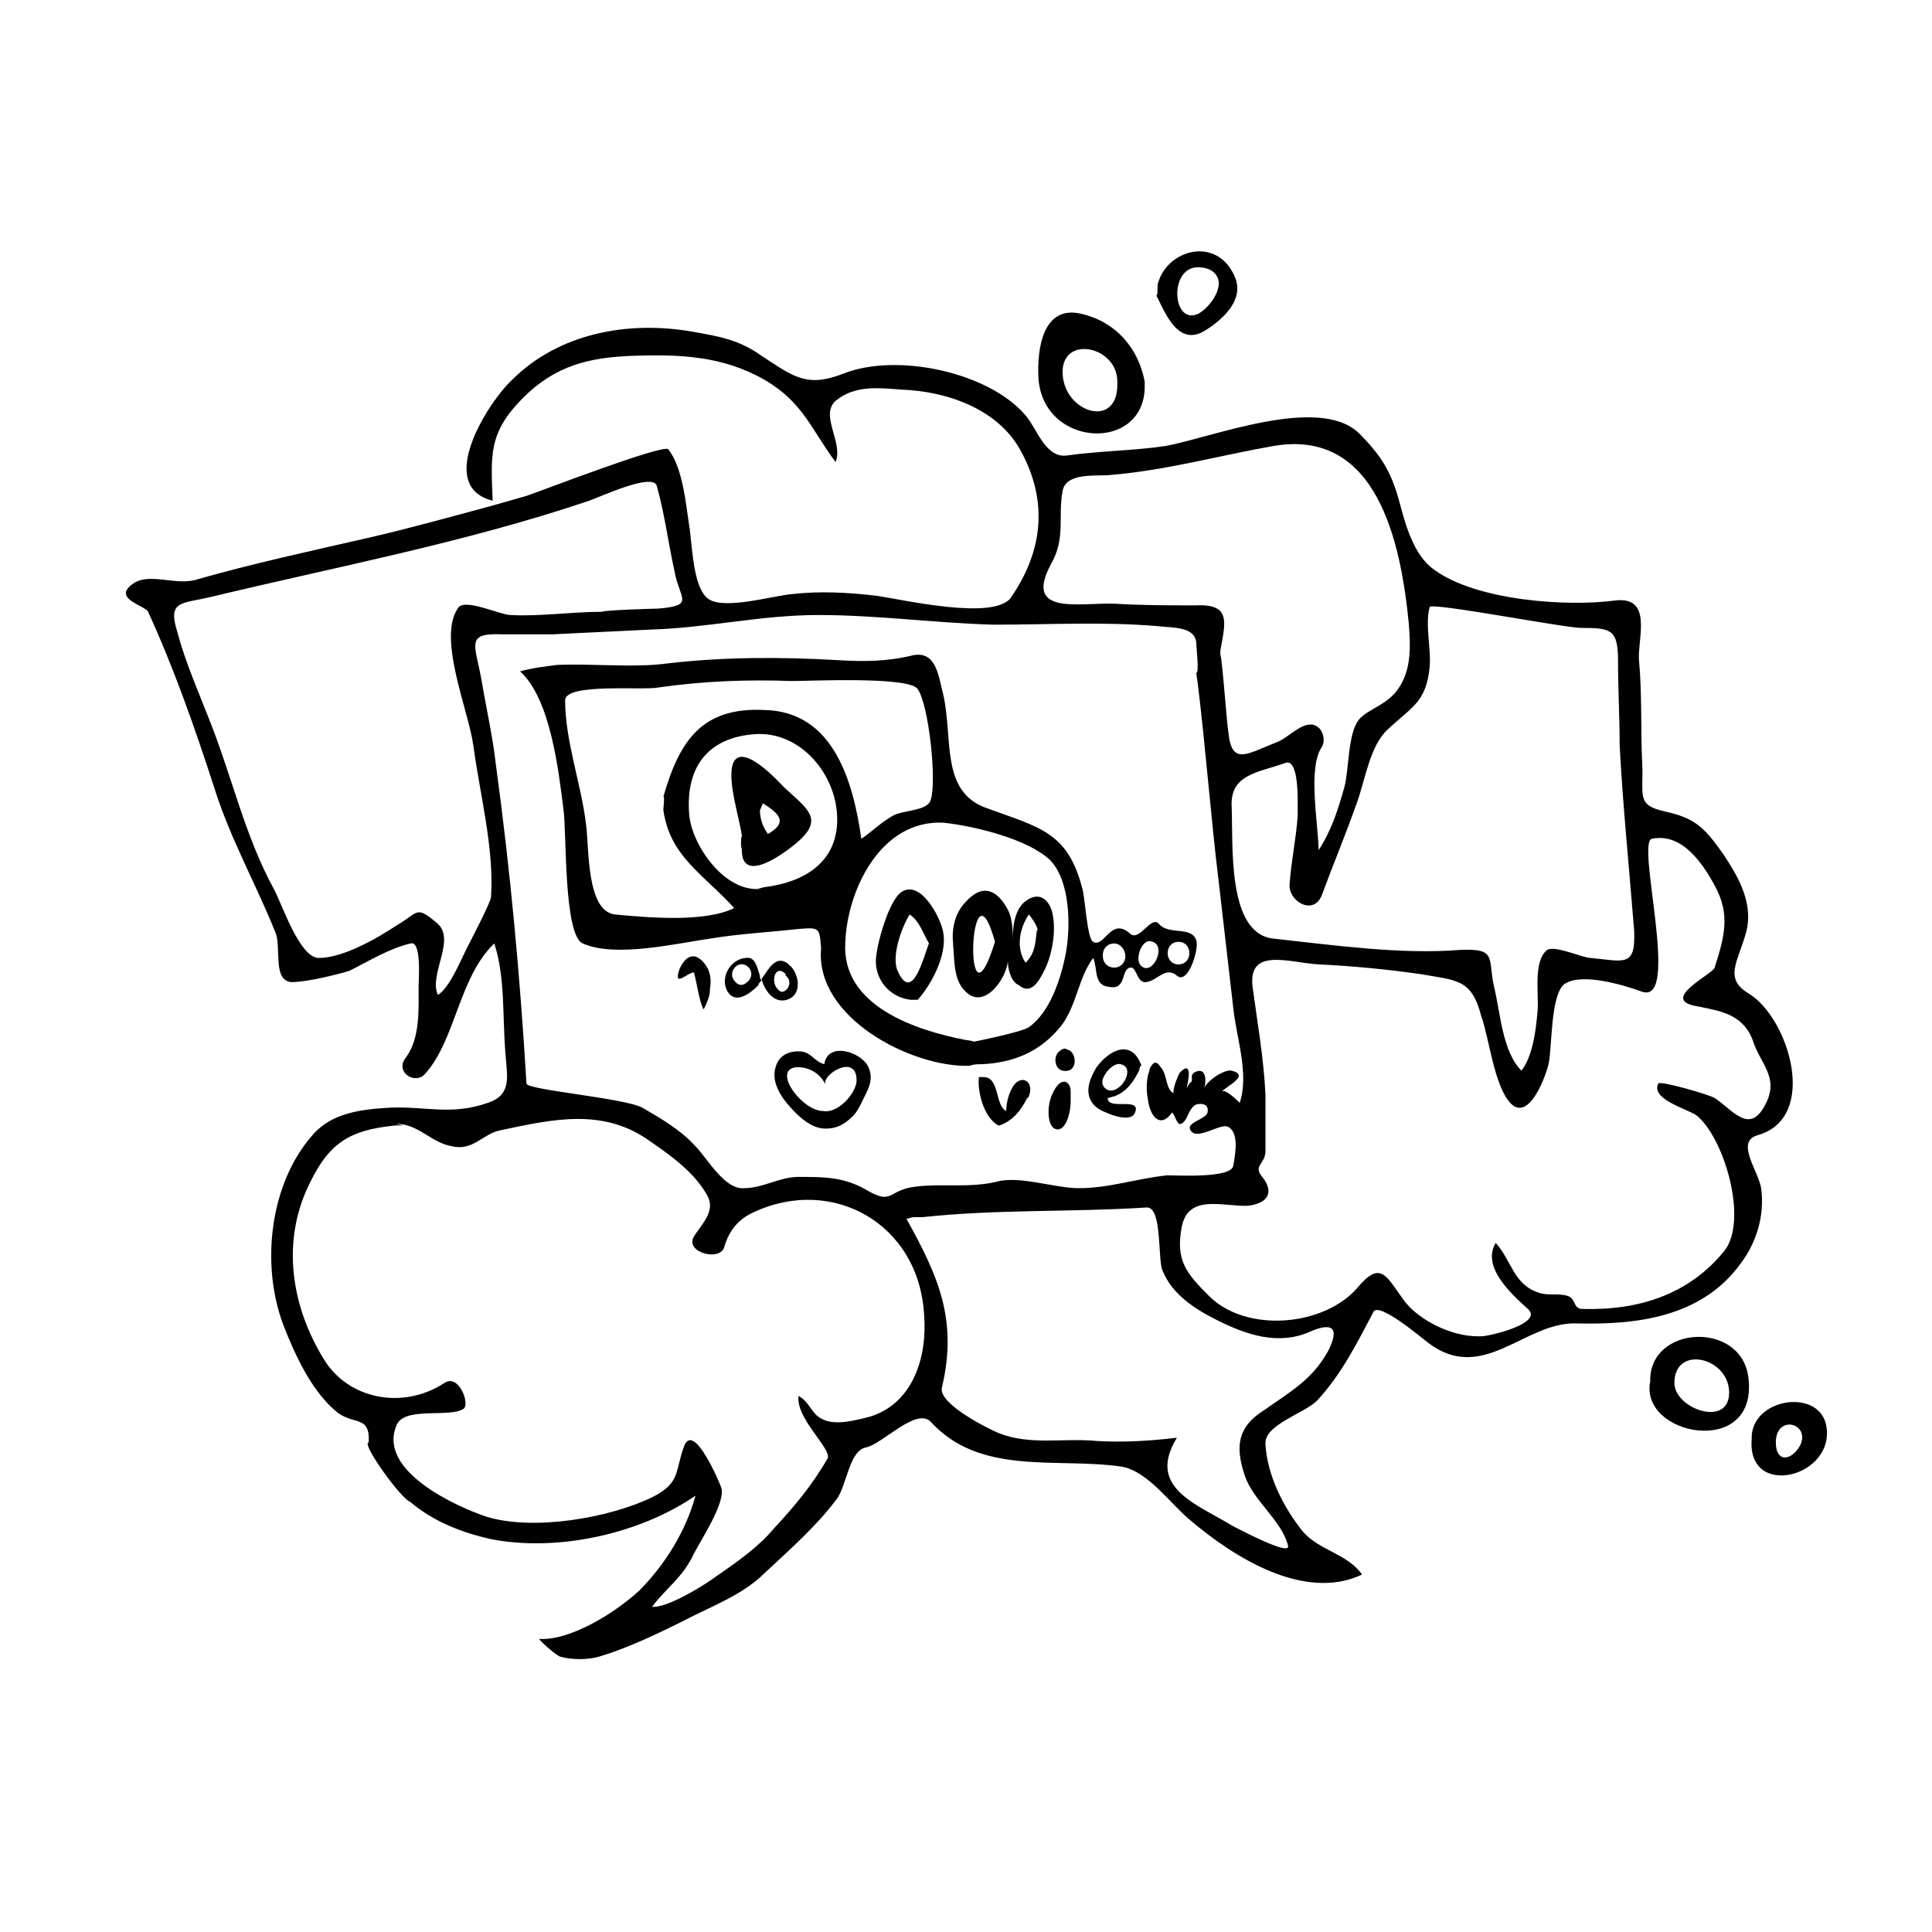
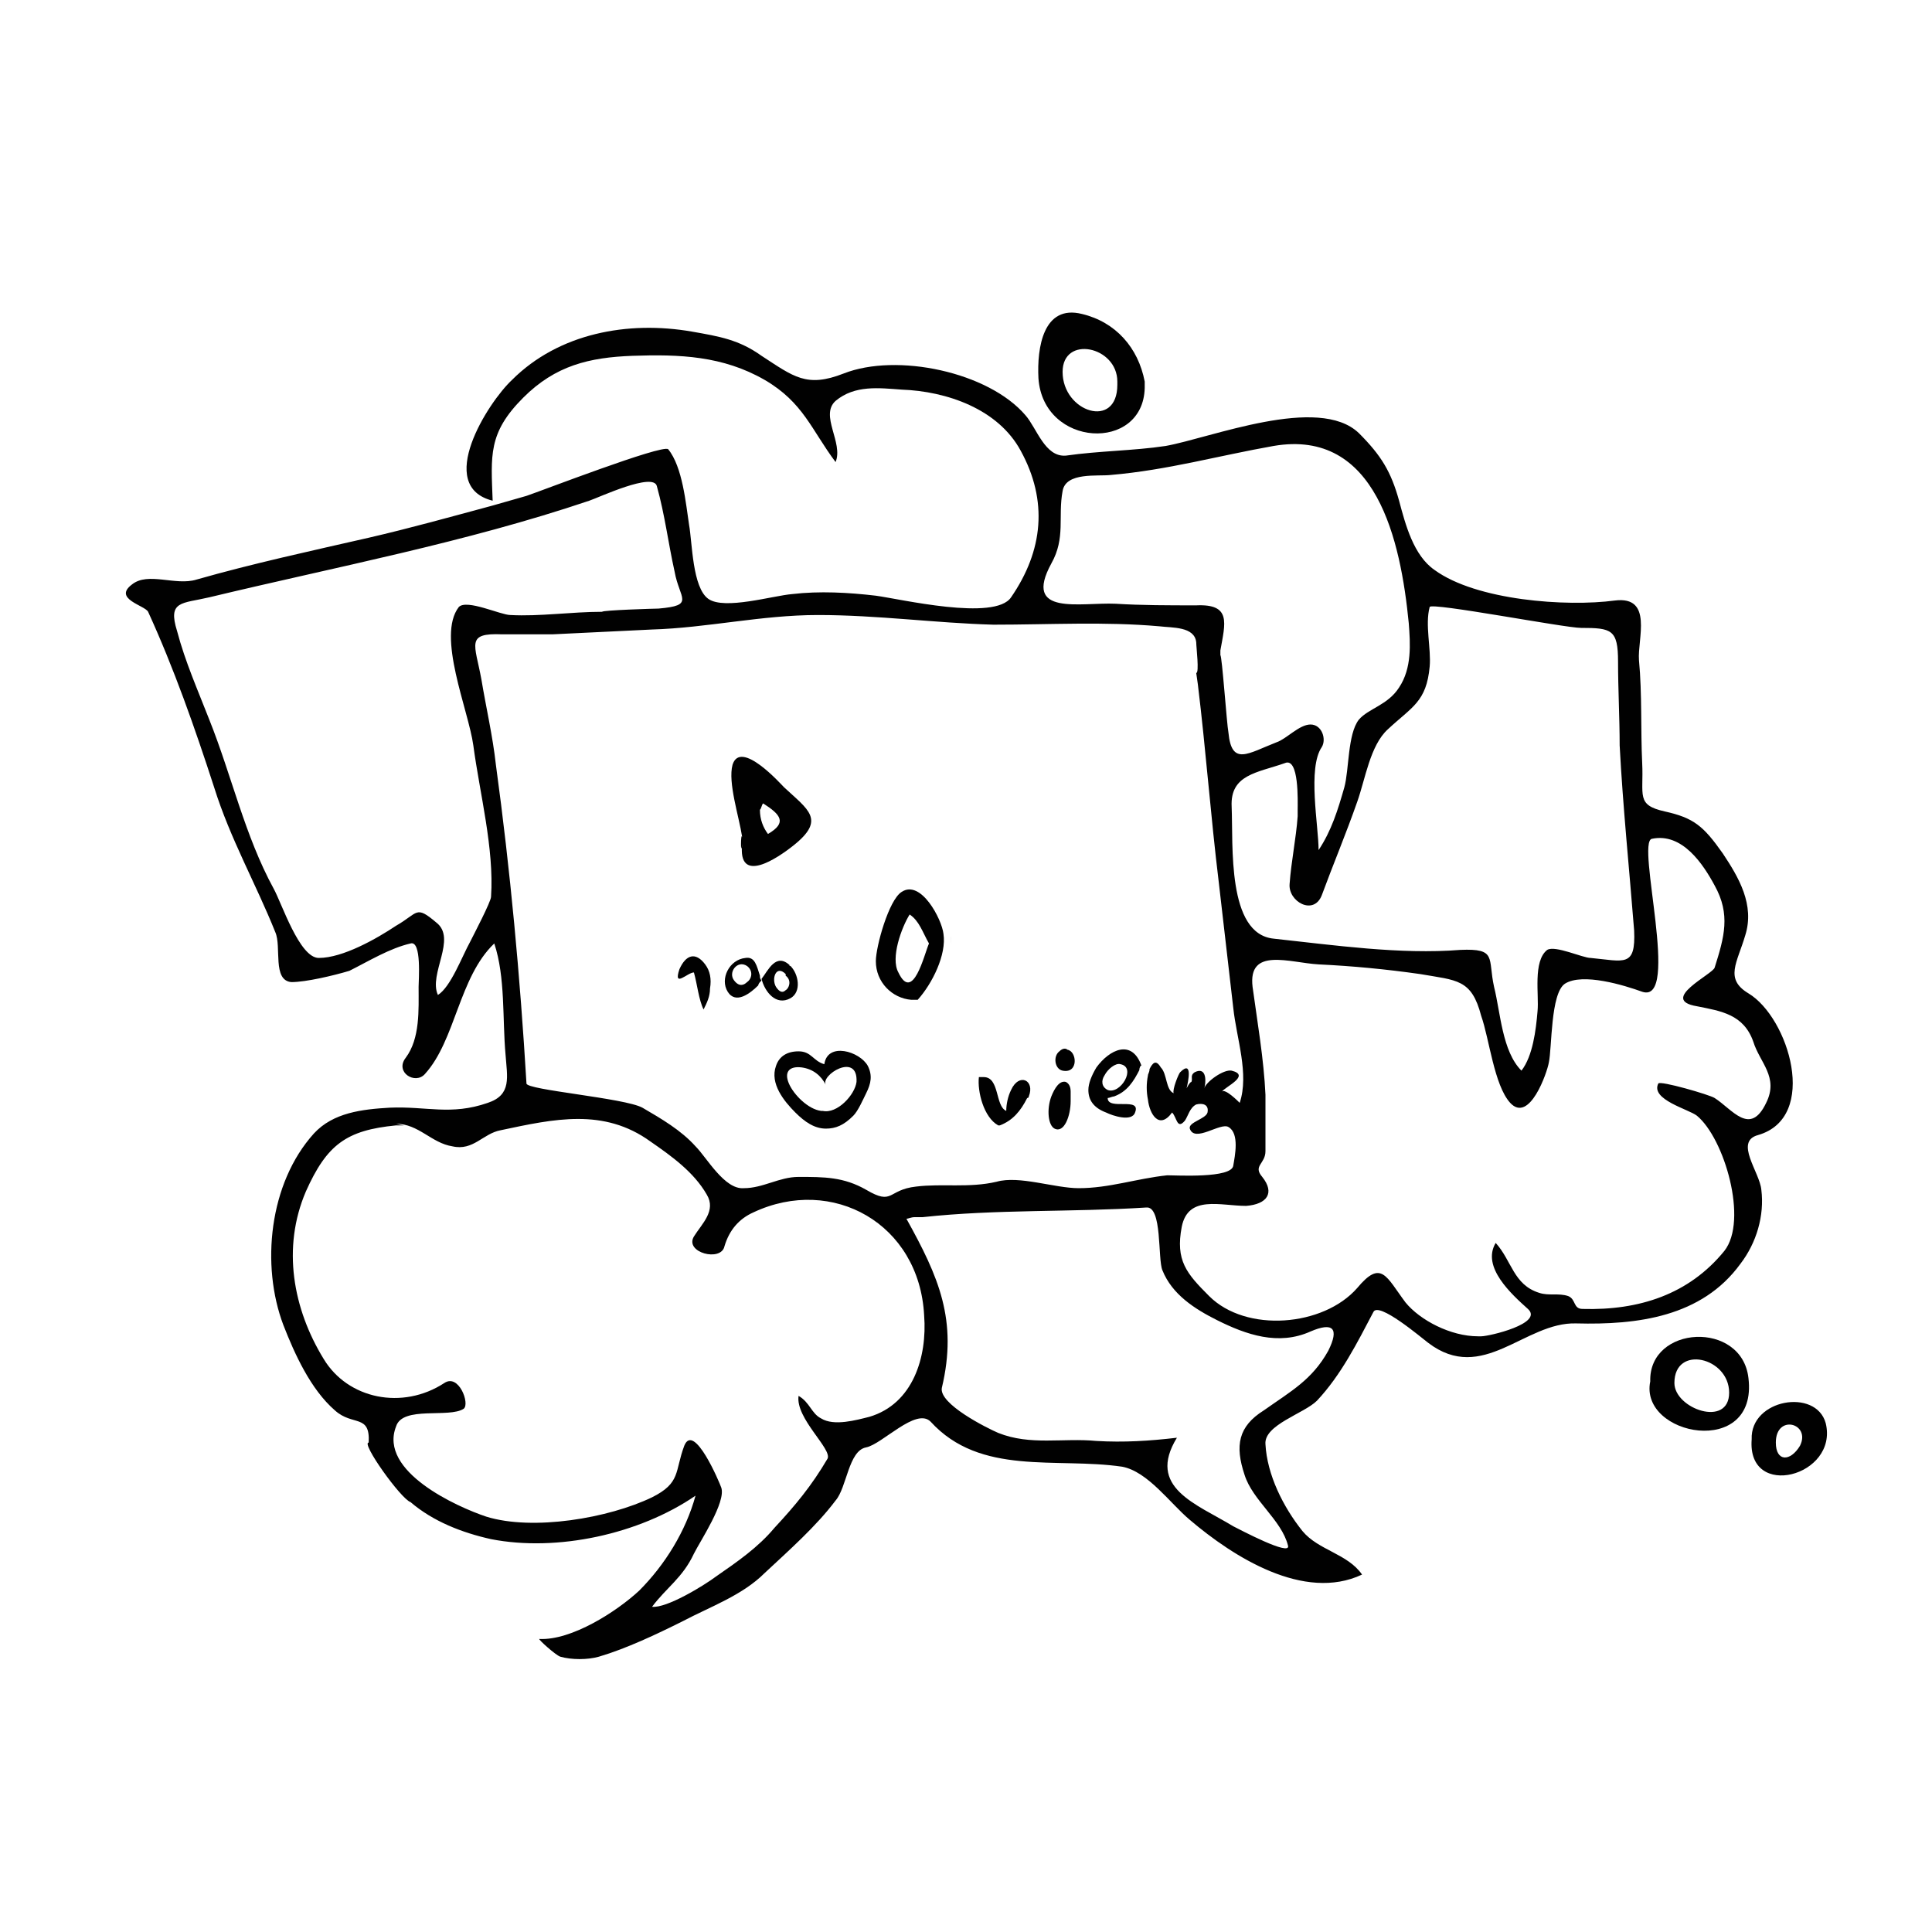
<svg xmlns="http://www.w3.org/2000/svg" version="1.1" id="Layer_1" x="0px" y="0px" viewBox="0 0 120 120" style="enable-background:new 0 0 120 120;" xml:space="preserve">
  <style type="text/css">
	.st0{fill:#010101;}
</style>
  <g>
    <path class="st0" d="M110.3,89.6L110.3,89.6c0,1.2,0.9,1.2,1.5,0.2C112.5,88.4,110.3,87.8,110.3,89.6z M113.4,88.4   c0.8,3.3-4.9,4.8-4.6,1C108.7,86.9,112.8,86.2,113.4,88.4z" />
    <path class="st0" d="M25.1,69.9c0,0-0.1,0-0.4,0c-0.1,0-0.1,0-0.1,0c-3.1,0.3-4.3,1.2-5.6,4.1c-1.5,3.5-0.8,7.3,1.1,10.4   c1.5,2.5,4.9,3.2,7.5,1.5c0.9-0.6,1.6,1.3,1.2,1.6c-0.9,0.6-3.8-0.2-4.2,1.1c-1.1,2.8,3.8,5,5.6,5.6c2.9,0.9,7.6,0.1,10.3-1.2   c1.8-0.9,1.4-1.6,2-3.2c0.6-1.5,2.2,2.3,2.3,2.6c0.3,0.9-1.3,3.3-1.7,4.1c-0.7,1.5-1.7,2.1-2.6,3.3c0.9,0.1,3.2-1.3,4-1.9   c1.3-0.9,2.6-1.8,3.6-3c1.3-1.4,2.3-2.6,3.3-4.3c0.3-0.6-2-2.5-1.8-3.9c0.7,0.4,0.8,1.1,1.4,1.4c0.8,0.5,2.2,0.1,3-0.1   c2.7-0.8,3.6-3.7,3.4-6.3c-0.3-5.7-5.7-8.7-10.6-6.4c-0.9,0.4-1.5,1.1-1.8,2.1c-0.2,1-2.5,0.4-1.9-0.6c0.5-0.8,1.4-1.6,0.8-2.6   c-0.8-1.4-2.2-2.4-3.5-3.3c-2.9-2.1-6-1.4-9.3-0.7c-1.1,0.2-1.7,1.3-3,1c-1.3-0.2-2.1-1.4-3.5-1.4C25,69.9,25.1,69.9,25.1,69.9z    M22.9,89.6c0.1-1.8-1-1-2.1-2c-1.5-1.3-2.5-3.5-3.2-5.3c-1.4-3.7-0.9-8.8,1.9-11.9c1.2-1.3,3-1.5,4.7-1.6c2.3-0.1,3.8,0.5,6.1-0.3   c1.5-0.5,1.2-1.6,1.1-3c-0.2-2.2,0-4.8-0.7-6.9c-2.2,2.1-2.4,6-4.3,8.1c-0.6,0.7-1.9-0.1-1.2-1c0.9-1.2,0.8-3,0.8-4.4   c0-0.4,0.2-2.9-0.5-2.7c-1.3,0.3-2.6,1.1-3.8,1.7C20.7,60.6,19,61,18.1,61c-1.2-0.1-0.6-2.2-1-3.1c-1.2-3-2.8-5.8-3.8-9   c-1.2-3.7-2.5-7.4-4.1-10.9c-0.2-0.4-2.2-0.8-1-1.7c1-0.8,2.7,0.1,4-0.3c3.5-1,7.2-1.8,10.7-2.6c2.6-0.6,5.1-1.3,7.7-2   c0.7-0.2,1.4-0.4,2.1-0.6c0.9-0.3,8.4-3.2,8.8-2.9c0.9,1.1,1.1,3.4,1.3,4.7c0.2,1.1,0.2,3.9,1.2,4.6c1,0.7,4-0.2,5.2-0.3   c1.7-0.2,3.5-0.1,5.2,0.1c1.5,0.2,7.4,1.6,8.4,0.1c2-2.9,2.3-6,0.6-9.1c-1.4-2.6-4.6-3.7-7.4-3.8c-1.4-0.1-2.9-0.3-4.1,0.7   c-1,0.9,0.5,2.6,0,3.8c-1.5-2-2-3.7-4.4-5.1c-2.6-1.5-5.3-1.6-8.2-1.5c-2.7,0.1-4.8,0.6-6.8,2.6c-2.2,2.2-2,3.6-1.9,6.4   c-3.6-0.9-0.3-6.1,1.2-7.5c2.9-2.9,7.2-3.7,11.2-3c1.7,0.3,2.9,0.5,4.3,1.5c2,1.3,2.8,2,5.1,1.1c3.3-1.3,9-0.1,11.3,2.6   c0.7,0.8,1.2,2.6,2.5,2.5c2.1-0.3,4.2-0.3,6.2-0.6c2.8-0.5,9.5-3.2,12-0.8c1.4,1.4,2,2.4,2.5,4.2c0.4,1.5,0.9,3.4,2.2,4.3   c2.6,1.9,8.2,2.3,11.2,1.9c2.4-0.3,1.4,2.4,1.5,3.7c0.2,2.1,0.1,4.3,0.2,6.4c0.1,2-0.4,2.6,1.4,3c1.8,0.4,2.4,0.9,3.6,2.6   c1,1.5,2,3.2,1.4,5.1c-0.5,1.7-1.3,2.7,0.2,3.6c2.5,1.5,4.4,7.7,0.6,8.8c-1.5,0.4,0.1,2.3,0.2,3.4c0.2,1.6-0.3,3.3-1.3,4.6   c-2.4,3.3-6.4,3.8-10.2,3.7c-3.2-0.1-5.8,3.8-9.2,1.2c-0.4-0.3-3.1-2.6-3.4-1.9c-1,1.9-2,3.9-3.5,5.5c-0.8,0.8-3.3,1.5-3.2,2.7   c0.1,1.9,1.1,3.9,2.3,5.4c1,1.2,2.8,1.4,3.7,2.7c-3.6,1.7-8-1.1-10.7-3.4c-1.2-1-2.6-3-4.2-3.3c-4.1-0.6-8.8,0.6-11.9-2.8   c-0.9-0.9-3,1.4-4,1.6c-1.1,0.2-1.2,2.5-1.9,3.3c-1.2,1.6-2.9,3.1-4.4,4.5c-1.4,1.4-3.4,2.1-5.1,3c-1.6,0.8-3.5,1.7-5.2,2.2   c-0.7,0.2-1.7,0.2-2.4,0c-0.3-0.1-1.4-1.1-1.3-1.1c2,0.1,4.8-1.7,6.2-3c1.6-1.6,2.9-3.7,3.5-5.9c-3.5,2.4-8.6,3.5-12.7,2.7   c-1.8-0.4-3.6-1.1-5-2.3C24.9,93.1,22.4,89.6,22.9,89.6z M91.8,83c0.1,0,0.2,0,0.2,0h0c0.5,0,3.9-0.8,2.9-1.7c-1-0.9-2.9-2.6-2-4.1   c1,1.1,1.1,2.6,2.7,3.1c0.6,0.2,1.2,0,1.8,0.2c0.5,0.2,0.3,0.8,0.9,0.8c3.5,0.1,6.6-0.9,8.8-3.6c1.5-1.9,0-7-1.7-8.4   c-0.5-0.4-2.9-1-2.4-2c0.1-0.2,3.2,0.7,3.5,0.9c1.1,0.7,2.2,2.4,3.2,0.3c0.8-1.6-0.4-2.5-0.8-3.8c-0.6-1.7-2-1.9-3.5-2.2   c-2.4-0.4,1-2,1.1-2.4c0.6-1.9,1-3.3,0-5.1c-0.7-1.3-2-3.3-3.9-2.9c-1,0.2,1.8,10.3-0.6,9.5c-1.1-0.4-3.7-1.2-4.8-0.5   c-0.9,0.6-0.8,4-1,4.9c-0.1,0.6-1.2,3.8-2.4,2.5c-1-1.1-1.3-4-1.8-5.4c-0.6-2.3-1.5-2.2-3.8-2.6c-2.1-0.3-4.2-0.5-6.3-0.6   c-1.8-0.1-4.4-1.1-4.1,1.4c0.3,2.2,0.7,4.5,0.8,6.7c0,1.1,0,2.3,0,3.5c0,0.8-0.8,0.9-0.2,1.6c0.8,1,0.3,1.7-1,1.8   c-1.6,0-3.6-0.7-4,1.3c-0.4,2.1,0.3,2.9,1.7,4.3c2.3,2.3,7.1,1.9,9.2-0.5c1.5-1.8,1.8-0.7,3,0.9C88.2,82,90.1,83,91.8,83z    M72.9,67.9c-0.1-0.2,0.3-1.2,0.4-1.3c0.8-0.8,0.5,0.6,0.4,1c0,0,0.2-0.4,0.3-0.4c0.1-0.2-0.1-0.4,0.2-0.6c0.8-0.4,0.7,0.7,0.6,1   c0.1-0.4,1.2-1.2,1.7-1.1c1.2,0.3-0.4,1-0.6,1.3c0.2-0.2,1,0.6,1.1,0.7c0.6-1.8-0.2-4-0.4-5.9c-0.3-2.6-0.6-5.2-0.9-7.8   c-0.5-4.1-0.8-8.2-1.3-12.3c0,0,0,0,0,0c0,0-0.1-0.7-0.1-0.7c0.2,0,0-1.6,0-1.9c-0.1-1-1.5-0.9-2.3-1c-3.4-0.3-6.8-0.1-10.3-0.1   c-3.6-0.1-7.2-0.6-10.9-0.6c-3.5,0-6.9,0.8-10.3,0.9c-2,0.1-4.1,0.2-6.2,0.3c-1,0-2.1,0-3.1,0c-2.3-0.1-1.7,0.6-1.3,2.8   c0.3,1.8,0.7,3.5,0.9,5.3c0.9,6.6,1.5,13.1,1.9,19.8c0,0.4,6.1,0.9,7.2,1.5c1.2,0.7,2.4,1.4,3.3,2.4c0.7,0.7,1.8,2.7,3,2.6   c1.2,0,2.2-0.7,3.4-0.7c1.6,0,2.8,0,4.2,0.8c1.7,1,1.3,0,3.1-0.2c1.6-0.2,3.3,0.1,5-0.3c1.4-0.4,3.6,0.4,5.1,0.4   c1.9,0,3.6-0.6,5.5-0.8c0.6,0,4,0.2,4.1-0.6c0.1-0.6,0.4-2-0.3-2.4c-0.5-0.3-2.1,1-2.4,0.1c-0.1-0.4,1-0.6,1.1-1   c0.1-0.5-0.3-0.6-0.7-0.5c-0.4,0.2-0.5,0.7-0.7,1c-0.5,0.6-0.5-0.2-0.8-0.5c-0.8,1.1-1.4,0.1-1.5-0.8c-0.1-0.5-0.1-1,0-1.5   c0-0.1,0.1-0.2,0.1-0.4c0.2-0.4,0.4-0.6,0.7-0.1C72.5,66.7,72.4,67.7,72.9,67.9z M98.8,59.5c2.1,0.2,2.8,0.6,2.7-1.7   c-0.3-3.8-0.7-7.7-0.9-11.5c0-1.7-0.1-3.5-0.1-5.2c0-2-0.4-2.1-2.3-2.1c-1,0-9.3-1.6-9.4-1.3c-0.3,1.1,0.1,2.6,0,3.7   c-0.2,2.2-1.1,2.5-2.6,3.9c-1.1,1-1.4,3.1-1.9,4.5c-0.7,2-1.5,3.9-2.2,5.8c-0.5,1.3-2.1,0.4-2-0.7c0.1-1.4,0.4-2.8,0.5-4.2   c0-0.1,0-0.2,0-0.4c0-0.5,0.1-3.3-0.8-2.9c-1.7,0.6-3.4,0.7-3.3,2.7c0.1,2.4-0.3,7.9,2.6,8.2c3.7,0.4,7.9,1,11.6,0.7   c2.3-0.1,1.7,0.5,2.1,2.3c0.4,1.6,0.5,4,1.7,5.2c0.7-0.9,0.9-2.5,1-3.7c0.1-1-0.3-3.1,0.6-3.8C96.6,58.7,98.3,59.5,98.8,59.5z    M86.9,42.7c0.8-1.2,0.7-2.7,0.6-4c-0.5-5.1-2-12.1-8.4-11c-3.4,0.6-6.6,1.5-10.1,1.8c-0.8,0.1-2.8-0.2-3,1   c-0.3,1.6,0.2,2.9-0.7,4.5c-1.8,3.3,1.8,2.4,4,2.5c1.6,0.1,3.3,0.1,5,0.1c2.2-0.1,1.8,1.1,1.5,2.8c0,0,0,0.1,0,0.3   c0.1,0,0.4,4.3,0.5,4.8c0.2,2.1,1.2,1.3,3,0.6c0.6-0.2,1.4-1.1,2.1-1.1c0.7,0,1,0.9,0.7,1.4c-0.9,1.3-0.2,4.9-0.2,6.4   c0.8-1.2,1.2-2.5,1.6-3.9c0.3-1.1,0.2-3.3,0.9-4.2C85,44,86.2,43.8,86.9,42.7z M82.5,83.9c0.7-1.4,0.3-1.8-1.1-1.2   c-2,0.9-4,0.2-5.8-0.7c-1.4-0.7-2.8-1.6-3.4-3.1c-0.3-0.7,0-4-1-3.9c-4.7,0.3-9.3,0.1-13.9,0.6c0,0-0.1,0-0.1,0c-0.1,0-0.2,0-0.4,0   c-0.2,0-0.4,0.1-0.5,0.1c2,3.6,3.2,6.3,2.2,10.5c-0.2,1,2.8,2.5,3.5,2.8c2,0.8,4,0.3,6.1,0.5c1.7,0.1,3.3,0,5-0.2   c-1.9,3.1,1.2,4.1,3.5,5.5c0.4,0.2,3.6,1.9,3.4,1.2c-0.4-1.6-2.2-2.8-2.7-4.4c-0.6-1.8-0.4-3,1.2-4C80.2,86.4,81.5,85.7,82.5,83.9z    M40.9,37.8c2.3-0.2,1.3-0.6,1-2.3c-0.4-1.8-0.6-3.5-1.1-5.3c-0.2-0.9-3.6,0.7-4.2,0.9c-7.7,2.6-15.7,4.1-23.6,6   c-1.7,0.4-2.6,0.2-2,2.1c0.5,1.9,1.3,3.7,2,5.5c1.4,3.5,2.2,7.2,4,10.5c0.5,0.9,1.6,4.3,2.8,4.3c1.5,0,3.6-1.2,4.8-2   c1.4-0.8,1.2-1.3,2.5-0.2c1.3,1-0.5,3.2,0.1,4.5c0.8-0.5,1.5-2.4,2-3.3c0.2-0.4,1.3-2.5,1.3-2.8c0.2-3-0.7-6.4-1.1-9.4   c-0.3-2.2-2.3-6.8-0.9-8.6c0.5-0.5,2.6,0.5,3.2,0.5c1.8,0.1,3.8-0.2,5.7-0.2C37.4,37.9,40.7,37.8,40.9,37.8z" />
    <path class="st0" d="M108.6,85.6c0.6,5-6.8,3.6-6.1,0.2C102.4,82.3,108.2,82,108.6,85.6z M107.4,86.5   C107.4,86.5,107.4,86.5,107.4,86.5c0-2.2-3.4-3-3.4-0.6C104,87.5,107.4,88.7,107.4,86.5z" />
-     <path class="st0" d="M76.7,17.2c0.6,1.4-0.7,2.6-1.8,3.3c-1.7,1.1-2.5-1-3.1-2.2c0.1,0.2,0.1-0.3,0.1-0.6   C72.4,15.5,75.6,14.6,76.7,17.2z M75.7,17.6c0-0.5-0.4-1-1.3-1c0,0,0,0,0,0c-1.8,0-1.6,3.6,0,2.9C75,19.2,75.7,18.3,75.7,17.6z" />
-     <path class="st0" d="M74.5,42.7c0-0.1,0-0.1,0-0.2C74.5,42.6,74.5,42.7,74.5,42.7z" />
-     <path class="st0" d="M47,55.2c0.2,0,0.4-0.1,0.5-0.1c0,0,0,0,0,0c2.4-0.3,4.5-1.5,4.5-4.2c0-2.8-2.3-5.5-5.1-5.3   c-2.9,0.2-4.3,2-4.1,4.9c0.1,1.9,2.2,5,4.5,4.7C47.2,55.2,47.1,55.2,47,55.2z M74.3,58.4c0.2,0.5-0.5,2.8-1.2,2.2   c-0.7-0.6-1.2,0.3-1.9,0.4c-0.6,0.1-0.6-1-1-0.9c-0.6,0.1-0.2,1.4-1.3,1.2c-1-0.1-0.7-1.1-1-1.8c-0.9,1.2-1,2.8-1.9,4.1   c-1.3,1.7-3,2.4-5,2.5c-0.3,0-0.5,0-0.8,0.1c-3.6,0.1-9.6-3-9.2-7.3c-0.1-1.3-0.1-1.3-1.4-1.2c-1.8,0.2-3.7,0.3-5.5,0.6   c-2.1,0.3-5.9,1.2-7.9,0.3c-1.2-0.5-1-6.9-1.2-8.3c-0.3-2.4-0.8-6.9-2.7-8.6c0.7-0.2,1.5-0.3,2.3-0.4c2.3-0.1,4.8,0.2,6.9-0.1   c3.5-0.4,7-0.4,10.5-0.2c1.6,0.1,3.1,0.1,4.7-0.3c1.5-0.3,1.6,1.4,1.9,2.5c0.6,2.7-0.2,6,2.7,7c3.3,1.2,5,1.5,5.9,4.9   c0.2,0.5,0.3,3.2,0.7,3.4c0.7,0.4,1.1-1.6,2.3-0.5c0.6,0.5,1.3-1.2,1.8-0.6C72.6,58.1,74,57.5,74.3,58.4z M73.2,59.9   c0.9,0,0.9-1.4,0-1.4C72.3,58.5,72.3,59.9,73.2,59.9z M70.8,59.9c0.7,0.9,1.7-1.1,0.8-1.4C71,58.2,70.5,59.4,70.8,59.9z M69.9,59.4   L69.9,59.4c0-0.4-0.3-0.8-0.7-0.8c-0.4,0-0.7,0.3-0.7,0.7v0.1c0,0.4,0.3,0.7,0.7,0.7C69.6,60.1,69.9,59.8,69.9,59.4z M66.2,59.2   c0.3-1.6,0.3-4.5-1-5.8c-1.4-1.3-4.7-2.1-6.6-2.3c-3.9-0.2-6,4.2-6.1,7.5c-0.2,3.9,4.4,5.4,7.5,6c0,0,0.2,0,0.5,0.1   c0,0,3-0.6,3.4-0.9C65.2,62.9,65.9,60.8,66.2,59.2z M57.8,49.7c0.4-1.1-0.1-5.9-0.8-6.9c-0.5-0.8-6.7-0.5-7.8-0.5   c-2.8-0.1-5.5,0-8.3,0.4c-0.9,0.2-5.8-0.3-5.8,0.8c0,2.5,1,5.2,1.3,7.7c0.2,1.4,0,5.4,1.8,5.6c2.1,0.2,5.6,0.5,7.4-0.4   c-1.9-2.1-4-3.2-4.4-6.1c0,0,0.1-1,0-0.8c1-3.5,2.4-5.6,6.3-5.4c4.3,0.1,5.5,4.5,6,8c0.6-0.4,1.2-1,1.9-1.4   C56,50.3,57.6,50.4,57.8,49.7z" />
    <path class="st0" d="M69.4,23.9C69.4,23.9,69.4,23.9,69.4,23.9c0-0.1,0-0.2,0-0.2c0,0,0,0,0,0c0-2.2-3.4-2.9-3.4-0.6   C66,25.6,69.4,26.7,69.4,23.9L69.4,23.9z M71.1,23.7c0-0.1,0,0.2,0,0.4c-0.1,4-6.3,3.7-6.6-0.6c-0.1-1.9,0.3-4.6,2.7-4   C69.3,20,70.7,21.6,71.1,23.7z" />
    <path class="st0" d="M70.9,66.2c-0.1-0.1-0.2,0.5-0.1,0.2c-0.4,0.8-0.8,1.4-1.6,1.7c-0.1,0-0.3,0.1-0.4,0.1c0,0.8,2.1-0.1,1.7,0.9   c-0.2,0.6-1.4,0.2-1.8,0c-0.8-0.3-1.1-0.8-1.1-1.4c0-0.4,0.2-0.9,0.5-1.4C68.9,65.2,70.3,64.5,70.9,66.2z M68.8,67.7   c0.8,0.3,1.8-1.4,0.8-1.6c-0.3-0.1-0.8,0.3-1,0.7C68.4,67.1,68.4,67.5,68.8,67.7z" />
-     <path class="st0" d="M69.4,23.7c0,0,0,0.1,0,0.2C69.4,23.8,69.4,23.7,69.4,23.7z" />
    <path class="st0" d="M66.5,67.8c0,0.2,0,0.4,0,0.6c0,0.9-0.4,2-1,1.7c-0.4-0.2-0.5-1.2-0.2-2c0.2-0.5,0.5-1,0.9-0.9   C66.4,67.3,66.5,67.5,66.5,67.8z" />
    <path class="st0" d="M66.3,65.2c0.6,0.1,0.7,1.5-0.3,1.3c-0.5-0.1-0.6-0.9-0.2-1.2C66,65.1,66.2,65.1,66.3,65.2z" />
-     <path class="st0" d="M63.9,56.8C63.9,56.8,64,56.8,63.9,56.8c-0.6,0.9-0.8,2.1-0.2,3c0.6-0.6,0.6-1.2,0.7-2   C64.6,57.8,64.1,57,63.9,56.8z M62.6,59.7c-0.1,1.1-1.4,2.9-2.5,2c-0.9-0.7-0.8-2-0.9-3c0,0,0,0,0-0.1c-0.1-0.9,0.1-1.9,0.8-2.6   c1-1.1,1.9-0.8,2.6,0.5c0.3,0.6,0.3,1.3,0.3,1.9c0-0.8,0.1-2,0.9-2.5c0.9-0.6,1.5,0.2,1.6,1c0.2,1.1-0.1,2.6-0.6,3.5   c-0.3,0.6-0.8,1.4-1.5,0.8C62.8,61,62.6,60.2,62.6,59.7z M61.8,58.5C60.2,52.7,59.8,64.9,61.8,58.5L61.8,58.5z" />
    <path class="st0" d="M62.8,67.7c0.5-1.1,1.5-0.6,1.1,0.4c0,0,0,0.1-0.1,0.1c-0.4,0.8-0.9,1.4-1.7,1.7c0,0-0.1,0-0.1,0   c-0.9-0.5-1.3-2.1-1.2-3c0.1,0,0.2,0,0.3,0c1,0,0.7,1.8,1.4,2.1C62.5,68.6,62.6,68.1,62.8,67.7z" />
    <path class="st0" d="M59.1,58.7L59.1,58.7C59.1,58.6,59,57.6,59.1,58.7C59.1,58.6,59.1,58.7,59.1,58.7z" />
    <path class="st0" d="M58.6,58c0.2,1.3-0.7,3.1-1.6,4.1c0,0-0.3,0-0.4,0c-1.2-0.1-2.2-1.1-2.2-2.4c0-0.9,0.8-3.8,1.6-4.3   C57.2,54.6,58.5,57.1,58.6,58z M57.7,58.6c-0.4-0.7-0.6-1.4-1.2-1.8c-0.5,0.8-1.2,2.7-0.7,3.6C56.7,62.3,57.4,59.3,57.7,58.6z" />
    <path class="st0" d="M53.9,66.2c0.3,0.6,0.2,1.1-0.1,1.7c-0.2,0.4-0.5,1.1-0.8,1.4c-0.6,0.6-1.1,0.8-1.7,0.8c-0.7,0-1.3-0.4-1.9-1   c-0.7-0.7-1.6-1.8-1.2-2.9c0.2-0.6,0.7-0.9,1.4-0.9c0.8,0,0.9,0.6,1.6,0.8C51.4,64.7,53.4,65.3,53.9,66.2z M53.2,67.2   c0.1-1.9-2.3-0.4-1.9,0.2c-0.3-0.6-0.8-1-1.5-1.1c-0.8-0.1-1.1,0.3-0.8,1c0.3,0.7,1.2,1.6,2,1.7c0,0,0.1,0,0.1,0   C52,69.2,53.1,68,53.2,67.2z" />
    <path class="st0" d="M46.1,52c-0.2-1.3-0.9-3.4-0.6-4.5c0.5-1.6,3,1.2,3.2,1.4c1.5,1.4,2.6,2,0.6,3.6c-1,0.8-3.5,2.5-3.2-0.1   C46,53.4,46,51.6,46.1,52z M47.7,51.8c1.2-0.7,0.8-1.2-0.3-1.9c-0.1,0.1-0.1,0.3-0.2,0.4C47.2,50.9,47.4,51.4,47.7,51.8z" />
    <path class="st0" d="M49.1,60c0.5,0.5,0.7,1.6,0,2c-0.9,0.5-1.6-0.4-1.8-1.2C47.7,60.3,48.2,59.1,49.1,60C49,59.9,49,60,49.1,60z    M48.8,61.5c0.2-0.1,0.4-0.6,0-0.9c0,0,0,0,0-0.1c-0.6-0.6-0.9,0.3-0.6,0.8C48.4,61.6,48.6,61.7,48.8,61.5z" />
    <path class="st0" d="M47.2,60.6c0,0.1,0,0.2,0.1,0.3c-0.1,0.1-0.2,0.2-0.2,0.3c-0.5,0.5-1.4,1.2-1.9,0.4c-0.5-0.8,0.1-2,1.1-2.1   C46.9,59.4,47,60,47.2,60.6z M46.4,61c0.3-0.2,0.4-0.7,0-1c-0.6-0.4-1.2,0.4-0.8,0.9C45.9,61.3,46.2,61.2,46.4,61z" />
    <path class="st0" d="M43.8,59.9c0.3,0.4,0.4,0.9,0.3,1.5c0,0.5-0.2,0.9-0.4,1.3c-0.3-0.6-0.4-1.6-0.6-2.3c-0.4,0-1.3,1-0.9-0.2   C42.6,59.3,43.2,59.1,43.8,59.9z" />
  </g>
</svg>